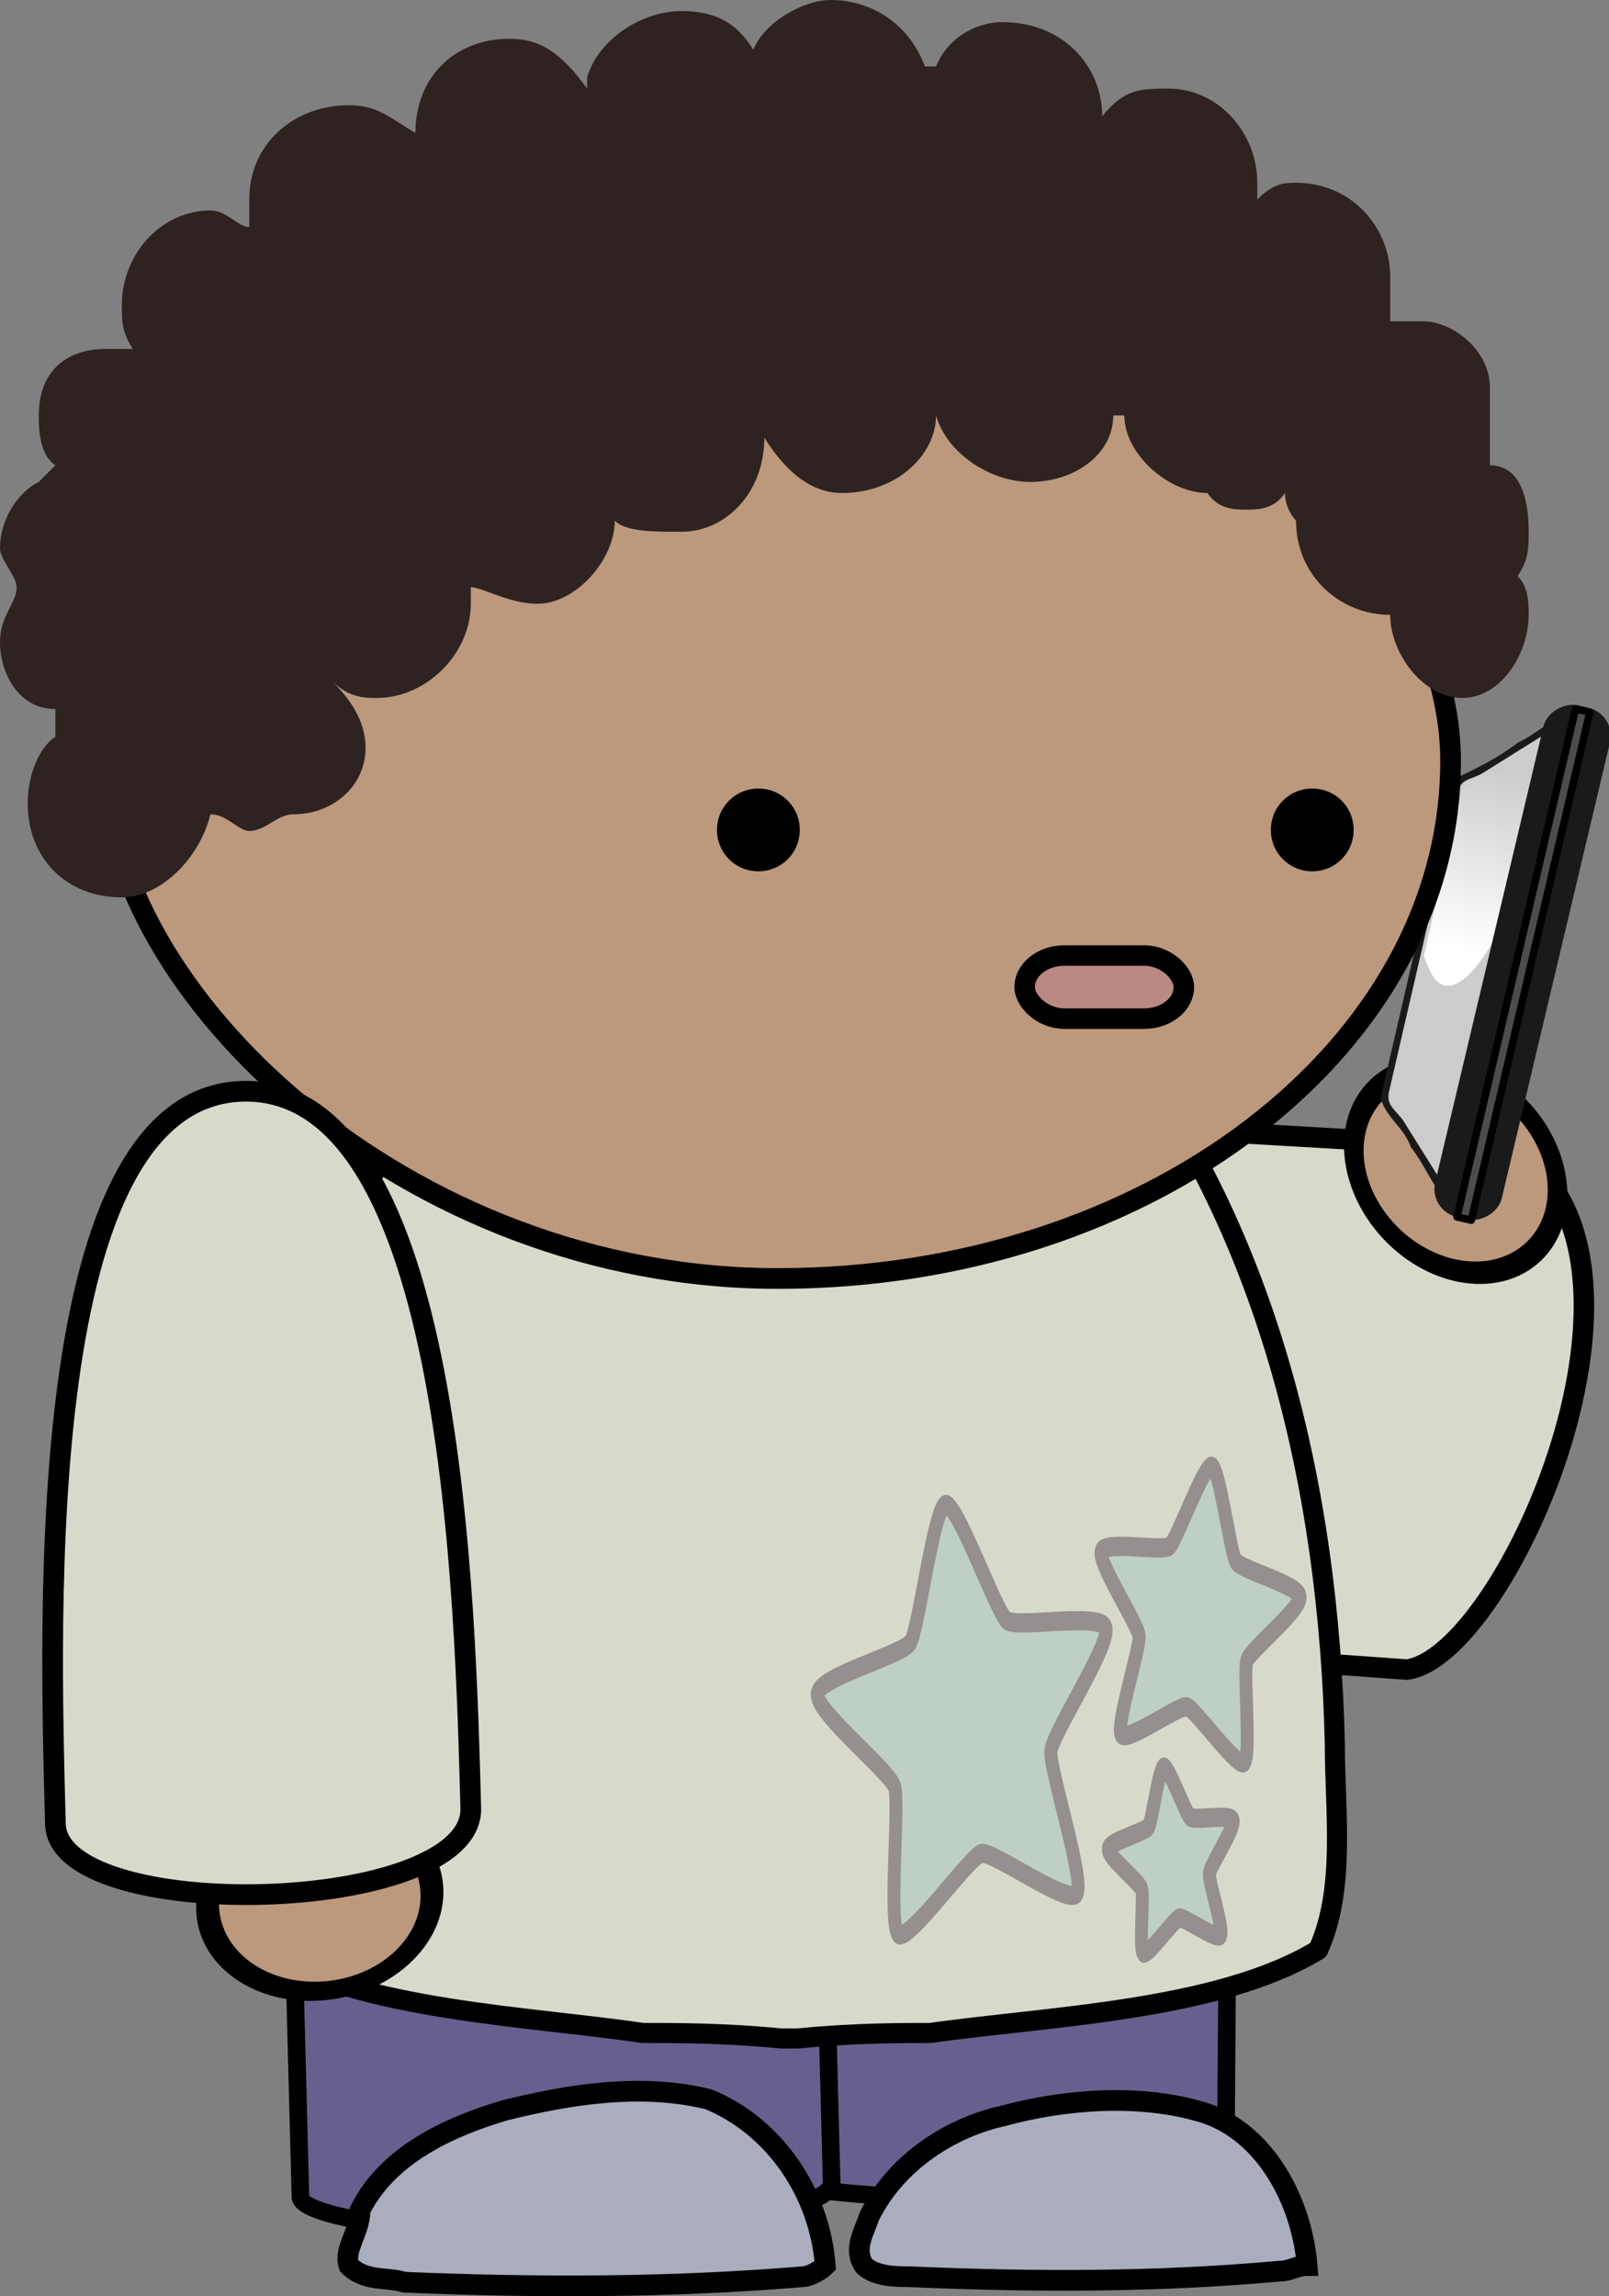
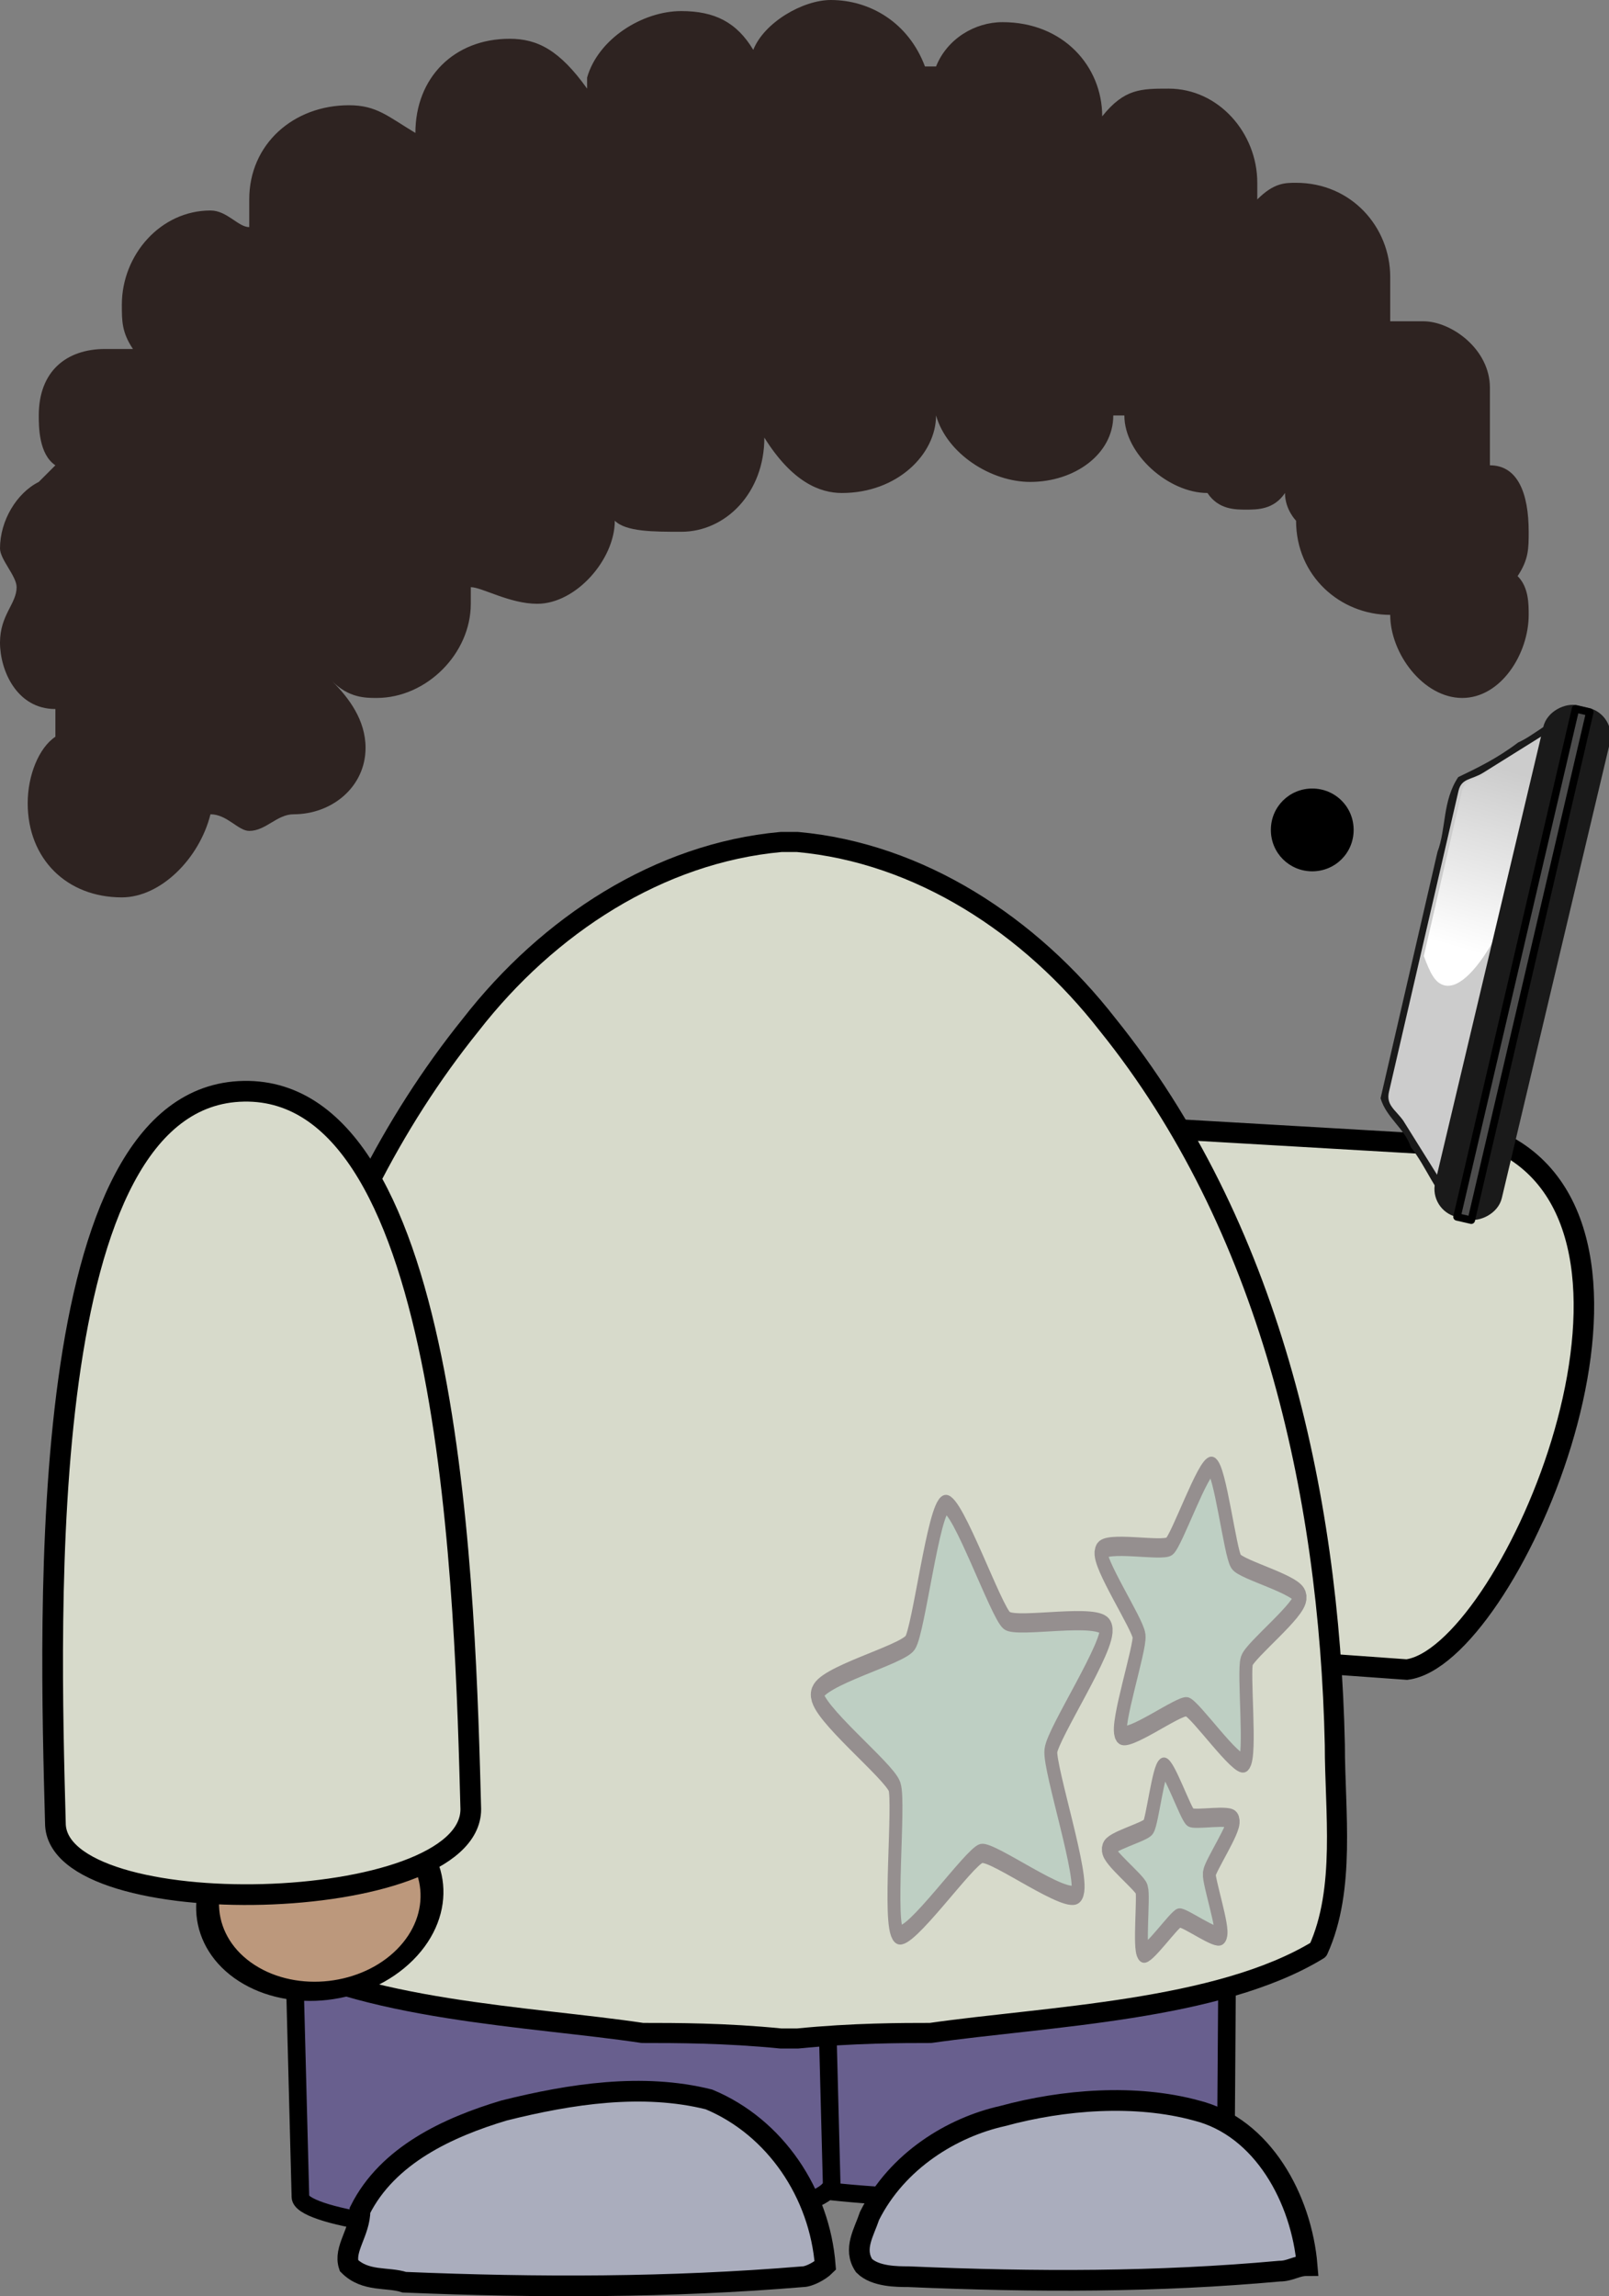
<svg xmlns="http://www.w3.org/2000/svg" xmlns:ns1="http://sodipodi.sourceforge.net/DTD/sodipodi-0.dtd" xmlns:ns2="http://www.inkscape.org/namespaces/inkscape" xmlns:xlink="http://www.w3.org/1999/xlink" id="svg2" ns1:docname="talkin.svg" viewBox="0 0 290.5 414.5" version="1.1" ns2:version="0.48.5 r10040" width="100%" height="100%">
  <rect x="0" y="0" width="290.5" height="414.5" fill="#808080" stroke="none" />
  <defs id="defs37">
    <linearGradient ns2:collect="always" id="linearGradient4071">
      <stop style="stop-color:#ffffff;stop-opacity:1;" offset="0" id="stop4073" />
      <stop style="stop-color:#ffffff;stop-opacity:0;" offset="1" id="stop4075" />
    </linearGradient>
    <linearGradient id="linearGradient4212" ns2:collect="always">
      <stop id="stop4214" offset="0" style="stop-color:#926090;stop-opacity:1" />
      <stop id="stop4216" offset="1" style="stop-color:#533a7b;stop-opacity:1" />
    </linearGradient>
    <linearGradient ns2:collect="always" id="linearGradient4164">
      <stop style="stop-color:#a580a4;stop-opacity:1" offset="0" id="stop4166" />
      <stop style="stop-color:#b2e870;stop-opacity:0.671" offset="1" id="stop4168" />
    </linearGradient>
    <linearGradient id="linearGradient4371" ns2:collect="always">
      <stop id="stop4373" offset="0" style="stop-color:#935b92;stop-opacity:1" />
      <stop id="stop4375" offset="1" style="stop-color:#b2e870;stop-opacity:0.16" />
    </linearGradient>
    <linearGradient ns2:collect="always" id="linearGradient5080">
      <stop style="stop-color:#8f669d;stop-opacity:1" offset="0" id="stop5082" />
      <stop style="stop-color:#669d66;stop-opacity:0.201" offset="1" id="stop5084" />
    </linearGradient>
    <linearGradient ns2:collect="always" id="linearGradient3855">
      <stop style="stop-color:#d3b8ad;stop-opacity:1" offset="0" id="stop3857" />
      <stop style="stop-color:#9994b2;stop-opacity:1" offset="1" id="stop3859" />
    </linearGradient>
    <ns2:path-effect effect="skeletal" id="path-effect4403" is_visible="true" pattern="M 42.69,0 42.16,48.84 0,23.97 z" copytype="single_stretched" prop_scale="1" scale_y_rel="false" spacing="0" normal_offset="0" tang_offset="0" prop_units="false" vertical_pattern="false" fuse_tolerance="0" />
    <ns2:path-effect effect="spiro" id="path-effect4282" is_visible="true" />
    <linearGradient ns2:collect="always" id="linearGradient4949">
      <stop style="stop-color:#ffffff;stop-opacity:1" offset="0" id="stop4951" />
      <stop style="stop-color:#ccff00;stop-opacity:0;" offset="1" id="stop4953" />
    </linearGradient>
    <ns2:path-effect effect="spiro" id="path-effect4820" is_visible="true" />
    <ns2:path-effect effect="spiro" id="path-effect4650" is_visible="true" />
    <ns2:path-effect effect="spiro" id="path-effect4650-1" is_visible="true" />
    <ns2:path-effect effect="spiro" id="path-effect4820-6" is_visible="true" />
    <linearGradient ns2:collect="always" xlink:href="#linearGradient4949" id="linearGradient4955" x1="1902" y1="-439.6" x2="1897" y2="-277.1" gradientUnits="userSpaceOnUse" />
    <linearGradient ns2:collect="always" xlink:href="#linearGradient4949" id="linearGradient4959" gradientUnits="userSpaceOnUse" x1="1902" y1="-439.6" x2="1897" y2="-277.1" />
    <linearGradient id="linearGradient4279-9-4" ns2:collect="always">
      <stop id="stop4281-5-8" offset="0" style="stop-color:#ff8f8f;stop-opacity:0.598" />
      <stop id="stop4283-3-2" offset="1" style="stop-color:#ccff00;stop-opacity:0;" />
    </linearGradient>
    <linearGradient id="linearGradient4279-9-4-5" ns2:collect="always">
      <stop id="stop4281-5-8-0" offset="0" style="stop-color:#ff8f8f;stop-opacity:0.598" />
      <stop id="stop4283-3-2-3" offset="1" style="stop-color:#ccff00;stop-opacity:0;" />
    </linearGradient>
    <linearGradient ns2:collect="always" xlink:href="#linearGradient4279-9-4-5" id="linearGradient6679" gradientUnits="userSpaceOnUse" gradientTransform="translate(-264.6,-591.9)" x1="1902" y1="-439.6" x2="1897" y2="-277.1" />
    <linearGradient ns2:collect="always" xlink:href="#linearGradient4279-9-4" id="linearGradient6927" gradientUnits="userSpaceOnUse" gradientTransform="translate(-682.2,-632)" x1="1902" y1="-439.6" x2="1897" y2="-277.1" />
    <ns2:path-effect effect="skeletal" id="path-effect4403-1" is_visible="true" pattern="M 4826,-2215 4825,-2166 4783,-2191 z" copytype="single_stretched" prop_scale="1" scale_y_rel="false" spacing="0" normal_offset="0" tang_offset="0" prop_units="false" vertical_pattern="false" fuse_tolerance="0" />
    <ns2:path-effect effect="skeletal" id="path-effect4403-4" is_visible="true" pattern="M 4410,-2238 4409,-2189 4367,-2214 z" copytype="single_stretched" prop_scale="1" scale_y_rel="false" spacing="0" normal_offset="0" tang_offset="0" prop_units="false" vertical_pattern="false" fuse_tolerance="0" />
    <ns2:path-effect effect="skeletal" id="path-effect4403-1-3" is_visible="true" pattern="M 5019,-1984 5018,-1935 4976,-1960 z" copytype="single_stretched" prop_scale="1" scale_y_rel="false" spacing="0" normal_offset="0" tang_offset="0" prop_units="false" vertical_pattern="false" fuse_tolerance="0" />
    <radialGradient ns2:collect="always" xlink:href="#linearGradient4372-9" id="radialGradient4378-5" cx="5019" cy="-1920" fx="5019" fy="-1920" r="134" gradientTransform="matrix(1,0,0,0.869,-108.3,83.6)" gradientUnits="userSpaceOnUse" />
    <linearGradient ns2:collect="always" id="linearGradient4372-9">
      <stop style="stop-color:#edda4d;stop-opacity:1" offset="0" id="stop4374-8" />
      <stop style="stop-color:#f0e068;stop-opacity:0;" offset="1" id="stop4376-2" />
    </linearGradient>
    <linearGradient ns2:collect="always" id="linearGradient4372-9-3">
      <stop style="stop-color:#cd9dce;stop-opacity:1" offset="0" id="stop4374-8-7" />
      <stop style="stop-color:#f0e068;stop-opacity:0;" offset="1" id="stop4376-2-9" />
    </linearGradient>
    <radialGradient ns2:collect="always" xlink:href="#linearGradient4372-9-3" id="radialGradient5913" gradientUnits="userSpaceOnUse" gradientTransform="matrix(1.619,-0.036,0.029,1.312,-3124,1114)" cx="5023" cy="-2038" fx="5023" fy="-2038" r="134" />
    <radialGradient ns2:collect="always" xlink:href="#linearGradient4372-9-3" id="radialGradient6004" gradientUnits="userSpaceOnUse" gradientTransform="matrix(1.619,-0.036,0.029,1.312,-3124,1114)" cx="5023" cy="-2038" fx="5023" fy="-2038" r="134" />
    <radialGradient ns2:collect="always" xlink:href="#linearGradient4372-9-3" id="radialGradient6074" gradientUnits="userSpaceOnUse" gradientTransform="matrix(1.619,-0.036,0.029,1.312,-3124,1114)" cx="5023" cy="-2038" fx="5023" fy="-2038" r="134" />
    <radialGradient ns2:collect="always" xlink:href="#linearGradient4372-9-3" id="radialGradient6098" gradientUnits="userSpaceOnUse" gradientTransform="matrix(1.619,-0.036,0.029,1.312,-2516,1421)" cx="5028" cy="-2030" fx="5028" fy="-2030" r="134" />
    <radialGradient ns2:collect="always" xlink:href="#linearGradient3855" id="radialGradient3861" cx="4946" cy="-1671" fx="4946" fy="-1671" r="111.8" gradientTransform="matrix(1.198,-0.002,0.002,1.057,-978,113.9)" gradientUnits="userSpaceOnUse" />
    <radialGradient ns2:collect="always" xlink:href="#linearGradient4372-9-3-8-3" id="radialGradient4066-0" gradientUnits="userSpaceOnUse" gradientTransform="matrix(1.619,-0.036,0.029,1.312,-3542,1154)" cx="5022" cy="-1999" fx="5022" fy="-1999" r="134" />
    <linearGradient ns2:collect="always" id="linearGradient4372-9-3-8-3">
      <stop style="stop-color:#cd9dce;stop-opacity:1" offset="0" id="stop4374-8-7-0-5" />
      <stop style="stop-color:#f0e068;stop-opacity:0;" offset="1" id="stop4376-2-9-4-4" />
    </linearGradient>
    <radialGradient ns2:collect="always" xlink:href="#linearGradient4821-2" id="radialGradient4827-7" cx="4959" cy="-1813" fx="4959" fy="-1813" r="174.3" gradientTransform="matrix(0.632,0,0,0.483,1389,-721.3)" gradientUnits="userSpaceOnUse" />
    <linearGradient ns2:collect="always" id="linearGradient4821-2">
      <stop style="stop-color:#bee5ae;stop-opacity:1" offset="0" id="stop4823-4" />
      <stop style="stop-color:#a3a3c1;stop-opacity:1" offset="1" id="stop4825-0" />
    </linearGradient>
    <radialGradient ns2:collect="always" xlink:href="#linearGradient5020-9" id="radialGradient5026-6" cx="4534" cy="-1601" fx="4534" fy="-1601" r="118.7" gradientTransform="matrix(0.95,0.04,-0.04,0.941,160.9,-245.1)" gradientUnits="userSpaceOnUse" />
    <linearGradient ns2:collect="always" id="linearGradient5020-9">
      <stop style="stop-color:#6c8ca3;stop-opacity:1" offset="0" id="stop5022-4" />
      <stop style="stop-color:#4c467c;stop-opacity:1" offset="1" id="stop5024-8" />
    </linearGradient>
    <linearGradient ns2:collect="always" xlink:href="#linearGradient5080" id="linearGradient5086" x1="4538" y1="-1508" x2="4537" y2="-1718" gradientUnits="userSpaceOnUse" gradientTransform="translate(0,2)" />
    <linearGradient ns2:collect="always" xlink:href="#linearGradient5080-7" id="linearGradient3909-1" gradientUnits="userSpaceOnUse" gradientTransform="translate(0,2)" x1="4538" y1="-1508" x2="4537" y2="-1718" />
    <linearGradient ns2:collect="always" id="linearGradient5080-7">
      <stop style="stop-color:#8f669d;stop-opacity:1" offset="0" id="stop5082-9" />
      <stop style="stop-color:#669d66;stop-opacity:0.201" offset="1" id="stop5084-1" />
    </linearGradient>
    <linearGradient ns2:collect="always" xlink:href="#linearGradient5080-2" id="linearGradient3909-3" gradientUnits="userSpaceOnUse" gradientTransform="translate(-760,2)" x1="4538" y1="-1508" x2="4537" y2="-1718" />
    <linearGradient ns2:collect="always" id="linearGradient5080-2">
      <stop style="stop-color:#8f669d;stop-opacity:1" offset="0" id="stop5082-99" />
      <stop style="stop-color:#669d66;stop-opacity:0.201" offset="1" id="stop5084-2" />
    </linearGradient>
    <linearGradient ns2:collect="always" xlink:href="#linearGradient5080-2-1" id="linearGradient4036-7" x1="4949" y1="-1496" x2="4948" y2="-1654" gradientUnits="userSpaceOnUse" gradientTransform="matrix(0.894,0,0,0.894,613.1,-159.1)" />
    <linearGradient ns2:collect="always" id="linearGradient5080-2-1">
      <stop style="stop-color:#8f669d;stop-opacity:1" offset="0" id="stop5082-99-8" />
      <stop style="stop-color:#669d66;stop-opacity:0.201" offset="1" id="stop5084-2-7" />
    </linearGradient>
    <linearGradient ns2:collect="always" xlink:href="#linearGradient5080-2-1-5" id="linearGradient4036-7-4" x1="4949" y1="-1496" x2="4948" y2="-1654" gradientUnits="userSpaceOnUse" gradientTransform="matrix(0.856,0,0,0.856,392.1,-231.2)" />
    <linearGradient ns2:collect="always" id="linearGradient5080-2-1-5">
      <stop style="stop-color:#8f669d;stop-opacity:1" offset="0" id="stop5082-99-8-2" />
      <stop style="stop-color:#669d66;stop-opacity:0.201" offset="1" id="stop5084-2-7-2" />
    </linearGradient>
    <linearGradient ns2:collect="always" xlink:href="#linearGradient5080-2-1-5" id="linearGradient4650" gradientUnits="userSpaceOnUse" gradientTransform="matrix(0.856,0,0,0.856,392.1,-231.2)" x1="4949" y1="-1496" x2="4948" y2="-1654" />
    <linearGradient ns2:collect="always" xlink:href="#linearGradient5080-2-1-5" id="linearGradient4662" gradientUnits="userSpaceOnUse" gradientTransform="matrix(0.809,0,0,0.809,616.4,-304.1)" x1="4949" y1="-1496" x2="4948" y2="-1654" />
    <linearGradient ns2:collect="always" xlink:href="#linearGradient5080-2-1-5" id="linearGradient4700" gradientUnits="userSpaceOnUse" gradientTransform="matrix(0.809,0,0,0.809,616.4,-304.1)" x1="4949" y1="-1496" x2="4948" y2="-1654" />
    <radialGradient ns2:collect="always" xlink:href="#linearGradient3943-8" id="radialGradient3949-7" cx="404.4" cy="160.6" fx="404.4" fy="160.6" r="13.36" gradientTransform="matrix(1,0.002,0,1.75,0.16,-123.7)" gradientUnits="userSpaceOnUse" />
    <linearGradient ns2:collect="always" id="linearGradient3943-8">
      <stop style="stop-color:#ffffff;stop-opacity:0.457" offset="0" id="stop3945-4" />
      <stop style="stop-color:#a0cfff;stop-opacity:0.078" offset="1" id="stop3947-3" />
    </linearGradient>
    <radialGradient ns2:collect="always" xlink:href="#linearGradient3943-7" id="radialGradient3949-1" cx="404.4" cy="160.6" fx="404.4" fy="160.6" r="13.36" gradientTransform="matrix(1,0.002,0,1.75,0.16,-123.7)" gradientUnits="userSpaceOnUse" />
    <linearGradient ns2:collect="always" id="linearGradient3943-7">
      <stop style="stop-color:#ffffff;stop-opacity:0.457" offset="0" id="stop3945-2" />
      <stop style="stop-color:#a0cfff;stop-opacity:0.078" offset="1" id="stop3947-4" />
    </linearGradient>
    <radialGradient r="13.36" fy="160.6" fx="404.4" cy="160.6" cx="404.4" gradientTransform="matrix(1,0.002,0,1.75,0.16,-123.7)" gradientUnits="userSpaceOnUse" id="radialGradient3966-9" xlink:href="#linearGradient3943-7" ns2:collect="always" />
    <radialGradient ns2:collect="always" xlink:href="#linearGradient3943-1" id="radialGradient3949-0" cx="404.4" cy="160.6" fx="404.4" fy="160.6" r="13.36" gradientTransform="matrix(1,0.002,0,1.75,0.16,-123.7)" gradientUnits="userSpaceOnUse" />
    <linearGradient ns2:collect="always" id="linearGradient3943-1">
      <stop style="stop-color:#ffffff;stop-opacity:0.457" offset="0" id="stop3945-28" />
      <stop style="stop-color:#a0cfff;stop-opacity:0.078" offset="1" id="stop3947-47" />
    </linearGradient>
    <radialGradient r="13.36" fy="160.6" fx="404.4" cy="160.6" cx="404.4" gradientTransform="matrix(1,0.002,0,1.75,0.16,-123.7)" gradientUnits="userSpaceOnUse" id="radialGradient3966-3" xlink:href="#linearGradient3943-1" ns2:collect="always" />
    <radialGradient r="13.36" fy="160.6" fx="404.4" cy="160.6" cx="404.4" gradientTransform="matrix(1,0.002,0,1.75,0.16,-123.7)" gradientUnits="userSpaceOnUse" id="radialGradient3966-3-1" xlink:href="#linearGradient3943-1-4" ns2:collect="always" />
    <linearGradient ns2:collect="always" id="linearGradient3943-1-4">
      <stop style="stop-color:#ffffff;stop-opacity:0.457" offset="0" id="stop3945-28-4" />
      <stop style="stop-color:#a0cfff;stop-opacity:0.078" offset="1" id="stop3947-47-1" />
    </linearGradient>
    <radialGradient r="13.36" fy="160.6" fx="404.4" cy="160.6" cx="404.4" gradientTransform="matrix(1,0.002,0,1.75,0.16,-123.7)" gradientUnits="userSpaceOnUse" id="radialGradient4034" xlink:href="#linearGradient3943-1-4" ns2:collect="always" />
    <radialGradient r="13.36" fy="160.6" fx="404.4" cy="160.6" cx="404.4" gradientTransform="matrix(1,0.002,0,1.75,0.16,-123.7)" gradientUnits="userSpaceOnUse" id="radialGradient3966-3-3" xlink:href="#linearGradient3943-1-48" ns2:collect="always" />
    <linearGradient ns2:collect="always" id="linearGradient3943-1-48">
      <stop style="stop-color:#ffffff;stop-opacity:0.457" offset="0" id="stop3945-28-5" />
      <stop style="stop-color:#a0cfff;stop-opacity:0.078" offset="1" id="stop3947-47-8" />
    </linearGradient>
    <radialGradient r="13.36" fy="160.6" fx="404.4" cy="160.6" cx="404.4" gradientTransform="matrix(1,0.002,0,1.75,0.16,-123.7)" gradientUnits="userSpaceOnUse" id="radialGradient4034-9" xlink:href="#linearGradient3943-1-48" ns2:collect="always" />
    <radialGradient r="13.36" fy="160.6" fx="404.4" cy="160.6" cx="404.4" gradientTransform="matrix(1,0.002,0,1.75,0.16,-123.7)" gradientUnits="userSpaceOnUse" id="radialGradient3966-3-5" xlink:href="#linearGradient3943-1-6" ns2:collect="always" />
    <linearGradient ns2:collect="always" id="linearGradient3943-1-6">
      <stop style="stop-color:#ffffff;stop-opacity:0.457" offset="0" id="stop3945-28-0" />
      <stop style="stop-color:#a0cfff;stop-opacity:0.078" offset="1" id="stop3947-47-4" />
    </linearGradient>
    <radialGradient r="13.36" fy="160.6" fx="404.4" cy="160.6" cx="404.4" gradientTransform="matrix(1,0.002,0,1.75,0.16,-123.7)" gradientUnits="userSpaceOnUse" id="radialGradient3966-3-4" xlink:href="#linearGradient3943-1-40" ns2:collect="always" />
    <linearGradient ns2:collect="always" id="linearGradient3943-1-40">
      <stop style="stop-color:#ffffff;stop-opacity:0.457" offset="0" id="stop3945-28-8" />
      <stop style="stop-color:#a0cfff;stop-opacity:0.078" offset="1" id="stop3947-47-3" />
    </linearGradient>
    <radialGradient r="13.36" fy="160.6" fx="404.4" cy="160.6" cx="404.4" gradientTransform="matrix(1,0.002,0,1.75,0.16,-123.7)" gradientUnits="userSpaceOnUse" id="radialGradient3966-3-9" xlink:href="#linearGradient3943-1-7" ns2:collect="always" />
    <linearGradient ns2:collect="always" id="linearGradient3943-1-7">
      <stop style="stop-color:#ffffff;stop-opacity:0.457" offset="0" id="stop3945-28-2" />
      <stop style="stop-color:#a0cfff;stop-opacity:0.078" offset="1" id="stop3947-47-36" />
    </linearGradient>
    <radialGradient r="13.36" fy="160.6" fx="404.4" cy="160.6" cx="404.4" gradientTransform="matrix(1,0.002,0,1.75,0.16,-123.7)" gradientUnits="userSpaceOnUse" id="radialGradient3966-3-38" xlink:href="#linearGradient3943-1-3" ns2:collect="always" />
    <linearGradient ns2:collect="always" id="linearGradient3943-1-3">
      <stop style="stop-color:#ffffff;stop-opacity:0.457" offset="0" id="stop3945-28-01" />
      <stop style="stop-color:#a0cfff;stop-opacity:0.078" offset="1" id="stop3947-47-5" />
    </linearGradient>
    <radialGradient r="13.36" fy="160.6" fx="404.4" cy="160.6" cx="404.4" gradientTransform="matrix(1,0.002,0,1.75,0.16,-123.7)" gradientUnits="userSpaceOnUse" id="radialGradient3966-9-2" xlink:href="#linearGradient3943-7-0" ns2:collect="always" />
    <linearGradient ns2:collect="always" id="linearGradient3943-7-0">
      <stop style="stop-color:#ffffff;stop-opacity:0.457" offset="0" id="stop3945-2-8" />
      <stop style="stop-color:#a0cfff;stop-opacity:0.078" offset="1" id="stop3947-4-5" />
    </linearGradient>
    <radialGradient r="13.36" fy="160.6" fx="404.4" cy="160.6" cx="404.4" gradientTransform="matrix(1,0.002,0,1.75,0.16,-123.7)" gradientUnits="userSpaceOnUse" id="radialGradient3966-9-5" xlink:href="#linearGradient3943-7-9" ns2:collect="always" />
    <linearGradient ns2:collect="always" id="linearGradient3943-7-9">
      <stop style="stop-color:#ffffff;stop-opacity:0.457" offset="0" id="stop3945-2-9" />
      <stop style="stop-color:#a0cfff;stop-opacity:0.078" offset="1" id="stop3947-4-0" />
    </linearGradient>
    <radialGradient r="13.36" fy="160.6" fx="404.4" cy="160.6" cx="404.4" gradientTransform="matrix(1,0.002,0,1.75,0.16,-123.7)" gradientUnits="userSpaceOnUse" id="radialGradient4034-46-5" xlink:href="#linearGradient3943-1-7-8" ns2:collect="always" />
    <linearGradient ns2:collect="always" id="linearGradient3943-1-7-8">
      <stop style="stop-color:#ffffff;stop-opacity:0.457" offset="0" id="stop3945-28-2-0" />
      <stop style="stop-color:#a0cfff;stop-opacity:0.078" offset="1" id="stop3947-47-36-7" />
    </linearGradient>
    <radialGradient r="13.36" fy="160.6" fx="404.4" cy="160.6" cx="404.4" gradientTransform="matrix(1,0.002,0,1.75,0.16,-123.7)" gradientUnits="userSpaceOnUse" id="radialGradient4204" xlink:href="#linearGradient3943-1-7-8" ns2:collect="always" />
    <radialGradient r="13.36" fy="160.6" fx="404.4" cy="160.6" cx="404.4" gradientTransform="matrix(1,0.002,0,1.75,0.16,-123.7)" gradientUnits="userSpaceOnUse" id="radialGradient4034-46-8" xlink:href="#linearGradient3943-1-7-6" ns2:collect="always" />
    <linearGradient ns2:collect="always" id="linearGradient3943-1-7-6">
      <stop style="stop-color:#ffffff;stop-opacity:0.457" offset="0" id="stop3945-28-2-8" />
      <stop style="stop-color:#a0cfff;stop-opacity:0.078" offset="1" id="stop3947-47-36-8" />
    </linearGradient>
    <radialGradient ns2:collect="always" xlink:href="#linearGradient3943-1-6" id="radialGradient4115" gradientUnits="userSpaceOnUse" gradientTransform="matrix(1,0.002,0,1.75,0.16,-123.7)" cx="404.4" cy="160.6" fx="404.4" fy="160.6" r="13.36" />
    <radialGradient ns2:collect="always" xlink:href="#linearGradient3943-1-40" id="radialGradient4117" gradientUnits="userSpaceOnUse" gradientTransform="matrix(1,0.002,0,1.75,0.16,-123.7)" cx="404.4" cy="160.6" fx="404.4" fy="160.6" r="13.36" />
    <radialGradient ns2:collect="always" xlink:href="#linearGradient3943-1-7" id="radialGradient4119" gradientUnits="userSpaceOnUse" gradientTransform="matrix(1,0.002,0,1.75,0.16,-123.7)" cx="404.4" cy="160.6" fx="404.4" fy="160.6" r="13.36" />
    <radialGradient ns2:collect="always" xlink:href="#linearGradient3943-1-3" id="radialGradient4121" gradientUnits="userSpaceOnUse" gradientTransform="matrix(1,0.002,0,1.75,0.16,-123.7)" cx="404.4" cy="160.6" fx="404.4" fy="160.6" r="13.36" />
    <radialGradient ns2:collect="always" xlink:href="#linearGradient3943-7-0" id="radialGradient4123" gradientUnits="userSpaceOnUse" gradientTransform="matrix(1,0.002,0,1.75,0.16,-123.7)" cx="404.4" cy="160.6" fx="404.4" fy="160.6" r="13.36" />
    <radialGradient ns2:collect="always" xlink:href="#linearGradient3943-7-9" id="radialGradient4125" gradientUnits="userSpaceOnUse" gradientTransform="matrix(1,0.002,0,1.75,0.16,-123.7)" cx="404.4" cy="160.6" fx="404.4" fy="160.6" r="13.36" />
    <radialGradient ns2:collect="always" xlink:href="#linearGradient3943-1-7-6" id="radialGradient4127" gradientUnits="userSpaceOnUse" gradientTransform="matrix(1,0.002,0,1.75,0.16,-123.7)" cx="404.4" cy="160.6" fx="404.4" fy="160.6" r="13.36" />
    <linearGradient ns2:collect="always" xlink:href="#linearGradient4371" id="linearGradient4232" gradientUnits="userSpaceOnUse" gradientTransform="matrix(0.809,0,0,0.809,624.4,-308.1)" x1="4949" y1="-1515" x2="4951" y2="-1743" />
    <radialGradient ns2:collect="always" xlink:href="#linearGradient3943-7" id="radialGradient4340" gradientUnits="userSpaceOnUse" gradientTransform="matrix(1,0.002,0,1.75,0.16,-123.7)" cx="404.4" cy="160.6" fx="404.4" fy="160.6" r="13.36" />
    <radialGradient ns2:collect="always" xlink:href="#linearGradient3943-1" id="radialGradient4342" gradientUnits="userSpaceOnUse" gradientTransform="matrix(1,0.002,0,1.75,0.16,-123.7)" cx="404.4" cy="160.6" fx="404.4" fy="160.6" r="13.36" />
    <radialGradient ns2:collect="always" xlink:href="#linearGradient3943-1-4" id="radialGradient4344" gradientUnits="userSpaceOnUse" gradientTransform="matrix(1,0.002,0,1.75,0.16,-123.7)" cx="404.4" cy="160.6" fx="404.4" fy="160.6" r="13.36" />
    <radialGradient ns2:collect="always" xlink:href="#linearGradient3943-1-48" id="radialGradient4346" gradientUnits="userSpaceOnUse" gradientTransform="matrix(1,0.002,0,1.75,0.16,-123.7)" cx="404.4" cy="160.6" fx="404.4" fy="160.6" r="13.36" />
    <radialGradient ns2:collect="always" xlink:href="#linearGradient3943-1-7-8" id="radialGradient4348" gradientUnits="userSpaceOnUse" gradientTransform="matrix(1,0.002,0,1.75,0.16,-123.7)" cx="404.4" cy="160.6" fx="404.4" fy="160.6" r="13.36" />
    <radialGradient ns2:collect="always" xlink:href="#linearGradient3943-1-6" id="radialGradient4350" gradientUnits="userSpaceOnUse" gradientTransform="matrix(1,0.002,0,1.75,0.16,-123.7)" cx="404.4" cy="160.6" fx="404.4" fy="160.6" r="13.36" />
    <radialGradient ns2:collect="always" xlink:href="#linearGradient3943-1-40" id="radialGradient4352" gradientUnits="userSpaceOnUse" gradientTransform="matrix(1,0.002,0,1.75,0.16,-123.7)" cx="404.4" cy="160.6" fx="404.4" fy="160.6" r="13.36" />
    <radialGradient ns2:collect="always" xlink:href="#linearGradient3943-1-7" id="radialGradient4354" gradientUnits="userSpaceOnUse" gradientTransform="matrix(1,0.002,0,1.75,0.16,-123.7)" cx="404.4" cy="160.6" fx="404.4" fy="160.6" r="13.36" />
    <radialGradient ns2:collect="always" xlink:href="#linearGradient3943-1-3" id="radialGradient4356" gradientUnits="userSpaceOnUse" gradientTransform="matrix(1,0.002,0,1.75,0.16,-123.7)" cx="404.4" cy="160.6" fx="404.4" fy="160.6" r="13.36" />
    <radialGradient ns2:collect="always" xlink:href="#linearGradient3943-7-0" id="radialGradient4358" gradientUnits="userSpaceOnUse" gradientTransform="matrix(1,0.002,0,1.75,0.16,-123.7)" cx="404.4" cy="160.6" fx="404.4" fy="160.6" r="13.36" />
    <radialGradient ns2:collect="always" xlink:href="#linearGradient3943-7-9" id="radialGradient4360" gradientUnits="userSpaceOnUse" gradientTransform="matrix(1,0.002,0,1.75,0.16,-123.7)" cx="404.4" cy="160.6" fx="404.4" fy="160.6" r="13.36" />
    <radialGradient ns2:collect="always" xlink:href="#linearGradient3943-1-7-6" id="radialGradient4362" gradientUnits="userSpaceOnUse" gradientTransform="matrix(1,0.002,0,1.75,0.16,-123.7)" cx="404.4" cy="160.6" fx="404.4" fy="160.6" r="13.36" />
    <linearGradient ns2:collect="always" xlink:href="#linearGradient4371" id="linearGradient4443" gradientUnits="userSpaceOnUse" gradientTransform="matrix(0.809,0,0,0.809,624.4,-308.1)" x1="4949" y1="-1515" x2="4951" y2="-1743" />
    <linearGradient ns2:collect="always" xlink:href="#linearGradient4164" id="linearGradient4204" gradientUnits="userSpaceOnUse" gradientTransform="matrix(0.809,0,0,0.809,244.4,-308.1)" x1="4949" y1="-1515" x2="4951" y2="-1743" />
    <linearGradient ns2:collect="always" xlink:href="#linearGradient4212" id="linearGradient4210" gradientUnits="userSpaceOnUse" gradientTransform="matrix(0.963,0,0,0.805,3706,-1692)" x1="465.2" y1="228.2" x2="464.8" y2="314.6" />
    <linearGradient ns2:collect="always" xlink:href="#linearGradient4212" id="linearGradient4480" gradientUnits="userSpaceOnUse" gradientTransform="matrix(0.963,0,0,0.805,3706,-1692)" x1="465.2" y1="228.2" x2="464.8" y2="314.6" />
    <linearGradient ns2:collect="always" xlink:href="#linearGradient4164" id="linearGradient4482" gradientUnits="userSpaceOnUse" gradientTransform="matrix(0.809,0,0,0.809,244.4,-308.1)" x1="4949" y1="-1515" x2="4951" y2="-1743" />
    <linearGradient ns2:collect="always" xlink:href="#linearGradient4164" id="linearGradient4490" gradientUnits="userSpaceOnUse" gradientTransform="matrix(0.809,0,0,0.809,235.8,-313.8)" x1="4949" y1="-1515" x2="4951" y2="-1743" />
    <linearGradient ns2:collect="always" xlink:href="#linearGradient4212" id="linearGradient4493" gradientUnits="userSpaceOnUse" gradientTransform="matrix(0.963,0,0,0.805,3697,-1698)" x1="465.2" y1="228.2" x2="464.8" y2="314.6" />
    <linearGradient ns2:collect="always" xlink:href="#linearGradient4212" id="linearGradient4589" gradientUnits="userSpaceOnUse" gradientTransform="matrix(0.963,0,0,0.805,3697,-1698)" x1="465.2" y1="228.2" x2="464.8" y2="314.6" />
    <linearGradient ns2:collect="always" xlink:href="#linearGradient4164" id="linearGradient4591" gradientUnits="userSpaceOnUse" gradientTransform="matrix(0.809,0,0,0.809,235.8,-313.8)" x1="4949" y1="-1515" x2="4951" y2="-1743" />
    <linearGradient ns2:collect="always" xlink:href="#linearGradient4164" id="linearGradient4599" gradientUnits="userSpaceOnUse" gradientTransform="matrix(0.809,0,0,0.809,259.8,-313.8)" x1="4949" y1="-1515" x2="4951" y2="-1743" />
    <linearGradient ns2:collect="always" xlink:href="#linearGradient4212" id="linearGradient4602" gradientUnits="userSpaceOnUse" gradientTransform="matrix(0.963,0,0,0.805,3721,-1698)" x1="465.2" y1="228.2" x2="464.8" y2="314.6" />
    <linearGradient id="linearGradient6241">
      <stop id="stop6243" style="stop-color:#fff6d5" offset="0" />
      <stop id="stop6245" style="stop-color:#502d16" offset="1" />
    </linearGradient>
    <linearGradient id="linearGradient8919">
      <stop id="stop8921" style="stop-color:#fff6d5" offset="0" />
      <stop id="stop8923" style="stop-color:#502d16" offset="1" />
    </linearGradient>
    <linearGradient id="linearGradient8926">
      <stop id="stop8928" style="stop-color:#fff6d5" offset="0" />
      <stop id="stop8930" style="stop-color:#502d16" offset="1" />
    </linearGradient>
    <linearGradient id="linearGradient8933">
      <stop id="stop8935" style="stop-color:#fff6d5" offset="0" />
      <stop id="stop8937" style="stop-color:#502d16" offset="1" />
    </linearGradient>
    <linearGradient ns2:collect="always" xlink:href="#linearGradient4071-1" id="linearGradient4077-9" x1="3585" y1="-946.1" x2="3588" y2="-1001" gradientUnits="userSpaceOnUse" gradientTransform="translate(2,0)" />
    <linearGradient ns2:collect="always" id="linearGradient4071-1">
      <stop style="stop-color:#ffffff;stop-opacity:1;" offset="0" id="stop4073-2" />
      <stop style="stop-color:#ffffff;stop-opacity:0;" offset="1" id="stop4075-7" />
    </linearGradient>
    <linearGradient ns2:collect="always" xlink:href="#linearGradient4071" id="linearGradient4137" gradientUnits="userSpaceOnUse" gradientTransform="translate(2,0)" x1="3585" y1="-946.1" x2="3588" y2="-1001" />
    <linearGradient ns2:collect="always" xlink:href="#linearGradient4071-1" id="linearGradient4198" gradientUnits="userSpaceOnUse" gradientTransform="translate(2,0)" x1="3585" y1="-946.1" x2="3588" y2="-1001" />
    <linearGradient ns2:collect="always" xlink:href="#linearGradient4071-1" id="linearGradient4062" gradientUnits="userSpaceOnUse" gradientTransform="translate(2,0)" x1="3585" y1="-946.1" x2="3588" y2="-1001" />
    <linearGradient ns2:collect="always" xlink:href="#linearGradient4071-1" id="linearGradient4120" gradientUnits="userSpaceOnUse" gradientTransform="translate(2,0)" x1="3585" y1="-946.1" x2="3588" y2="-1001" />
    <linearGradient ns2:collect="always" xlink:href="#linearGradient4071-1" id="linearGradient4184" gradientUnits="userSpaceOnUse" gradientTransform="translate(2,0)" x1="3585" y1="-946.1" x2="3588" y2="-1001" />
  </defs>
  <ns1:namedview id="base" bordercolor="#666666" ns2:pageshadow="2" ns2:window-y="32" fit-margin-left="0" pagecolor="#ffffff" ns2:window-height="1106" ns2:window-maximized="1" ns2:zoom="1.22" ns2:window-x="0" showgrid="false" borderopacity="1.0" ns2:current-layer="layer1" ns2:cx="248.7" ns2:cy="261.7" fit-margin-top="0" fit-margin-right="0" fit-margin-bottom="0" ns2:window-width="1920" ns2:pageopacity="0.0" ns2:document-units="px" ns2:snap-object-midpoints="true" />
  <g id="layer1" ns2:label="Layer 1" ns2:groupmode="layer" transform="translate(-3766,987)">
    <g id="g4154">
      <g transform="matrix(1.496,0,0,1.073,-38.01,-135.1)" id="g4421" />
      <g transform="matrix(1.496,0,0,1.073,-446.1,-141.1)" id="g4421-0" />
      <rect transform="matrix(1,0.007,-0.007,1,0,0)" ry="7.629" rx="47.01" y="-740.5" x="3887" height="122.8" width="95.94" id="rect4575-2-3" style="fill:#685f8e;fill-opacity:1;stroke:#000000;stroke-width:3.18;stroke-miterlimit:4;stroke-opacity:1;stroke-dasharray:none" />
      <rect style="fill:#685f8e;fill-opacity:1;stroke:#000000;stroke-width:3.179;stroke-miterlimit:4;stroke-opacity:1;stroke-dasharray:none" id="rect4583-7-4" width="95.91" height="122.8" x="3833" y="-605.9" rx="47" ry="7.628" transform="matrix(1,-0.026,0.026,1,0,0)" />
      <path ns1:nodetypes="sccssss" ns2:connector-curvature="0" id="rect4163" d="M 3965,-783.9 4039,-779.6 C 4070,-760.8 4038,-687.9 4020,-685.6 L 3960,-689.9 C 3952,-690.5 3946,-709.5 3947,-732.9 L 3948,-742.7 C 3949,-766 3957,-784.4 3965,-783.9 z" style="fill:#d7dacb;fill-opacity:1;stroke:#000000;stroke-width:3.7;stroke-miterlimit:4;stroke-opacity:1" />
-       <path transform="matrix(-0.134,-0.011,0.021,0.155,3859,-855.5)" d="M -1064,429.4 C -1064,495.1 -1125,548.4 -1200,548.4 -1275,548.4 -1336,495.1 -1336,429.4 -1336,363.7 -1275,310.4 -1200,310.4 -1125,310.4 -1064,363.7 -1064,429.4 z" ns1:ry="119" ns1:rx="136" ns1:cy="429.4" ns1:cx="-1200" id="path3954-8-5-7-3-4-8-9-1-79-8-4-8-6-4-2-2-5-4-3" style="fill:#bc987c;fill-opacity:1;fill-rule:evenodd;stroke:#000000;stroke-width:26.064;stroke-linecap:round;stroke-linejoin:round;stroke-miterlimit:4;stroke-opacity:1;stroke-dasharray:none;stroke-dashoffset:0" ns1:type="arc" />
      <path ns2:connector-curvature="0" id="path3932-5-3-8-0-8-0-1-6-6-8" d="M 3909,-835 C 3909,-835 3909,-835 3908,-835 3908,-835 3908,-835 3907,-835 3907,-835 3907,-835 3907,-835 L 3907,-835 C 3885,-833 3865,-820 3851,-802 3822,-766 3810,-718 3810,-672 3810,-660 3808,-646 3813,-635 3831,-624 3862,-623 3882,-620 3888,-620 3897,-620 3907,-619 L 3907,-619 C 3908,-619 3909,-619 3910,-619 3910,-619 3910,-619 3910,-619 3920,-620 3929,-620 3934,-620 3955,-623 3986,-624 4004,-635 4009,-646 4007,-660 4007,-672 4006,-718 3995,-766 3966,-802 3952,-820 3932,-833 3910,-835 L 3910,-835 C 3910,-835 3910,-835 3909,-835 z" style="fill:#d7dacb;fill-opacity:1;fill-rule:evenodd;stroke:#000000;stroke-width:3.628;stroke-linecap:round;stroke-linejoin:round;stroke-miterlimit:4;stroke-opacity:1;stroke-dasharray:none;stroke-dashoffset:0" />
      <g id="g4079-0" transform="matrix(0.593,0.137,-0.137,0.593,1777,-744.9)">
        <path style="fill:#1a1a1a;fill-opacity:1;stroke:none" d="M 3596,-1022 C 3591,-1019 3587,-1013 3583,-1010 3578,-1004 3573,-1000 3568,-996 3565,-988 3568,-980.4 3567,-973 3567,-948 3567,-922.9 3567,-898 3570,-892.7 3576,-890.9 3579,-885.9 3585,-881.1 3589,-874.3 3596,-870.5 3602,-870.8 3604,-879.2 3603,-884.4 3603,-927.6 3603,-970.9 3603,-1014 3602,-1017 3600,-1022 3596,-1022 z" id="use4065-9" ns2:connector-curvature="0" />
        <path style="fill:#cccccc;fill-opacity:1;stroke:none" d="M 3575,-999 3595,-1019 C 3597,-1022 3601,-1016 3601,-1012 L 3601,-880.4 C 3601,-876.4 3597,-870.5 3595,-873.1 L 3575,-893.1 C 3572,-895.7 3569,-896.4 3569,-900.4 L 3569,-992 C 3569,-996 3572,-996 3575,-999 z" id="rect3213-6-3" ns2:connector-curvature="0" ns1:nodetypes="sssssssss" />
        <path style="fill:url(#linearGradient4184);fill-opacity:1;stroke:none" d="M 3595,-1018 3576,-999.2 C 3574,-996.6 3570,-996.2 3570,-992.2 L 3570,-942 C 3573,-937.5 3575,-934.9 3578,-934.9 3587,-934.9 3595,-963.6 3595,-999.2 3595,-1006 3596,-1012 3595,-1018 z" id="rect3213-60" ns2:connector-curvature="0" />
        <g id="g3209-3-6" transform="matrix(0.335,0,0,0.335,2188,-644)">
          <rect transform="matrix(0.006,-1,1,0.006,0,0)" ry="25.43" y="4176" x="696.2" height="60.6" width="465.5" id="rect4617-9-7-6-2" style="fill:#1a1a1a;fill-opacity:1;stroke:none" />
          <path ns2:connector-curvature="0" id="use4619-3-5-7-6" d="M 4206,-671.1 C 4206,-671.1 4206,-671.1 4206,-671.1 L 4219,-671.1 4220,-1133 4207,-1133 C 4207,-1133 4207,-1133 4207,-1133 L 4206,-671.1 z" style="fill:#4d4d4d;fill-opacity:1;stroke:#000000;stroke-width:6.612;stroke-linecap:round;stroke-linejoin:round;stroke-miterlimit:4;stroke-opacity:1;stroke-dasharray:none" />
        </g>
      </g>
-       <rect rx="121.4" ry="93.42" y="-943" x="3785" height="186.8" width="242.9" id="rect3030-5-1-2" style="fill:#bc987c;fill-opacity:1;fill-rule:evenodd;stroke:#000000;stroke-width:3.737;stroke-linecap:round;stroke-linejoin:round;stroke-miterlimit:4;stroke-opacity:1;stroke-dasharray:none;stroke-dashoffset:0" />
      <g id="g4150">
        <path ns1:type="arc" style="fill:#bc987c;fill-opacity:1;fill-rule:evenodd;stroke:#000000;stroke-width:26.064;stroke-linecap:round;stroke-linejoin:round;stroke-miterlimit:4;stroke-opacity:1;stroke-dasharray:none;stroke-dashoffset:0" id="path3954-8-5-7-3-4-8-9-1-79-8-4-8-6-4-2-21-6-6" ns1:cx="-1200" ns1:cy="429.4" ns1:rx="136" ns1:ry="119" d="M -1064,429.4 C -1064,495.1 -1125,548.4 -1200,548.4 -1275,548.4 -1336,495.1 -1336,429.4 -1336,363.7 -1275,310.4 -1200,310.4 -1125,310.4 -1064,363.7 -1064,429.4 z" transform="matrix(0.113,0.073,-0.111,0.111,4007,-604.1)" />
        <path ns2:transform-center-x="12.36" ns2:transform-center-y="41.34" ns1:nodetypes="cccc" ns2:connector-curvature="0" id="path4979-1-7" d="M 3810,-790 C 3848,-790.7 3850,-697.1 3851,-660.4 3851,-641.1 3776,-639.5 3776,-657.9 3775,-695.6 3772,-789.3 3810,-790 z" style="fill:#d7dacb;fill-opacity:1;stroke:#000000;stroke-width:3.736px;stroke-linecap:butt;stroke-linejoin:miter;stroke-opacity:1" />
      </g>
      <path ns2:connector-curvature="0" id="path4010-7-1-8-9-2-5-5-6-7-1" d="M 4002,-578 C 4001,-590 3994,-603 3982,-606 3971,-609 3958,-608 3947,-605 3938,-603 3928,-597 3923,-587 3922,-584 3920,-581 3922,-578 3924,-576 3928,-576 3930,-576 3953,-575 3975,-575 3997,-577 3999,-577 4000,-578 4002,-578 z" style="fill:#aaadbd;fill-opacity:1;stroke:#000000;stroke-width:3.737;stroke-linecap:butt;stroke-linejoin:miter;stroke-miterlimit:4;stroke-opacity:1;stroke-dasharray:none" />
      <path ns2:connector-curvature="0" id="path4010-7-1-8-9-2-5-5-3-0-2-1" d="M 3915,-578 C 3914,-591 3906,-603 3894,-608 3882,-611 3869,-609 3857,-606 3847,-603 3836,-598 3831,-588 3831,-584 3828,-581 3829,-578 3832,-575 3836,-576 3839,-575 3863,-574 3887,-574 3911,-576 3912,-576 3914,-577 3915,-578 z" style="fill:#aaadbd;fill-opacity:1;stroke:#000000;stroke-width:3.737;stroke-linecap:butt;stroke-linejoin:miter;stroke-miterlimit:4;stroke-opacity:1;stroke-dasharray:none" />
-       <path transform="matrix(2.989,0,0,2.989,3746,-1293)" d="M 55,152.5 C 55,153.9 53.88,155 52.5,155 51.12,155 50,153.9 50,152.5 50,151.1 51.12,150 52.5,150 53.88,150 55,151.1 55,152.5 z" ns1:ry="2.5" ns1:rx="2.5" ns1:cy="152.5" ns1:cx="52.5" id="path4283-3-5-0" style="fill:#000000;fill-opacity:1;fill-rule:evenodd;stroke:none" ns1:type="arc" />
      <path transform="matrix(2.989,0,0,2.989,3846,-1293)" d="M 55,152.5 C 55,153.9 53.88,155 52.5,155 51.12,155 50,153.9 50,152.5 50,151.1 51.12,150 52.5,150 53.88,150 55,151.1 55,152.5 z" ns1:ry="2.5" ns1:rx="2.5" ns1:cy="152.5" ns1:cx="52.5" id="path4283-7-5-0-7" style="fill:#000000;fill-opacity:1;fill-rule:evenodd;stroke:none" ns1:type="arc" />
      <g transform="matrix(0.616,0,0,0.919,1545,61.5)" id="use4630">
        <path ns2:transform-center-y="-9.665" ns2:transform-center-x="9.115" transform="matrix(0.296,0,0,0.296,4020,-765.6)" d="M -334,-11.33 C -342.4,-3.036 -416.8,-39.72 -428.5,-37.93 -440.1,-36.14 -500.2,21.21 -510.6,15.81 -521.1,10.42 -509.2,-71.72 -514.5,-82.24 -519.8,-92.76 -592.9,-132.1 -591,-143.8 -589.1,-155.4 -507.3,-169.5 -499,-177.8 -490.6,-186.1 -475.7,-267.7 -464.1,-269.5 -452.4,-271.3 -413.8,-197.9 -403.3,-192.5 -392.8,-187.1 -310.6,-198.2 -305.3,-187.7 -299.9,-177.2 -357.8,-117.7 -359.7,-106.1 -361.6,-94.45 -325.6,-19.62 -334,-11.33 z" ns2:randomized="0" ns2:rounded="0.12" ns2:flatsided="false" ns1:arg2="1.418" ns1:arg1="0.79" ns1:r2="82.33" ns1:r1="152" ns1:cy="-119.3" ns1:cx="-441" ns1:sides="5" id="path4634" style="fill:#becfc3;fill-opacity:1;fill-rule:evenodd;stroke:#958f8f;stroke-width:12.764;stroke-miterlimit:4;stroke-opacity:1;stroke-dasharray:none" ns1:type="star" />
        <path ns2:transform-center-y="-6.649" ns2:transform-center-x="-6.27" transform="matrix(-0.204,0,0,0.204,3866,-797.9)" d="M -334,-11.33 C -342.4,-3.036 -416.8,-39.72 -428.5,-37.93 -440.1,-36.14 -500.2,21.21 -510.6,15.81 -521.1,10.42 -509.2,-71.72 -514.5,-82.24 -519.8,-92.76 -592.9,-132.1 -591,-143.8 -589.1,-155.4 -507.3,-169.5 -499,-177.8 -490.6,-186.1 -475.7,-267.7 -464.1,-269.5 -452.4,-271.3 -413.8,-197.9 -403.3,-192.5 -392.8,-187.1 -310.6,-198.2 -305.3,-187.7 -299.9,-177.2 -357.8,-117.7 -359.7,-106.1 -361.6,-94.45 -325.6,-19.62 -334,-11.33 z" ns2:randomized="0" ns2:rounded="0.12" ns2:flatsided="false" ns1:arg2="1.418" ns1:arg1="0.79" ns1:r2="82.33" ns1:r1="152" ns1:cy="-119.3" ns1:cx="-441" ns1:sides="5" id="path4636" style="fill:#becfc3;fill-opacity:1;fill-rule:evenodd;stroke:#958f8f;stroke-width:18.554;stroke-miterlimit:4;stroke-opacity:1;stroke-dasharray:none" ns1:type="star" />
        <path ns2:transform-center-y="-4.19" ns2:transform-center-x="3.951" transform="matrix(0.128,0,0,0.128,4006,-759.3)" d="M -334,-11.33 C -342.4,-3.036 -416.8,-39.72 -428.5,-37.93 -440.1,-36.14 -500.2,21.21 -510.6,15.81 -521.1,10.42 -509.2,-71.72 -514.5,-82.24 -519.8,-92.76 -592.9,-132.1 -591,-143.8 -589.1,-155.4 -507.3,-169.5 -499,-177.8 -490.6,-186.1 -475.7,-267.7 -464.1,-269.5 -452.4,-271.3 -413.8,-197.9 -403.3,-192.5 -392.8,-187.1 -310.6,-198.2 -305.3,-187.7 -299.9,-177.2 -357.8,-117.7 -359.7,-106.1 -361.6,-94.45 -325.6,-19.62 -334,-11.33 z" ns2:randomized="0" ns2:rounded="0.12" ns2:flatsided="false" ns1:arg2="1.418" ns1:arg1="0.79" ns1:r2="82.33" ns1:r1="152" ns1:cy="-119.3" ns1:cx="-441" ns1:sides="5" id="path4638" style="fill:#becfc3;fill-opacity:1;fill-rule:evenodd;stroke:#958f8f;stroke-width:29.443;stroke-miterlimit:4;stroke-opacity:1;stroke-dasharray:none" ns1:type="star" />
      </g>
      <path ns2:connector-curvature="0" id="use4640" d="M 3916,-987 C 3923,-987 3930,-983 3933,-975 3933,-975 3933,-975 3935,-975 3937,-980 3942,-983 3947,-983 3958,-983 3965,-975 3965,-966 3965,-966 3965,-966 3965,-966 3969,-971 3972,-971 3977,-971 3986,-971 3993,-963 3993,-954 3993,-954 3993,-954 3993,-951 3996,-954 3998,-954 4000,-954 4010,-954 4017,-946 4017,-937 4017,-934 4017,-932 4017,-929 4017,-929 4021,-929 4023,-929 4028,-929 4035,-924 4035,-917 4035,-917 4035,-917 4035,-915 4035,-915 4035,-912 4035,-910 4035,-908 4035,-905 4035,-903 L 4035,-903 C 4035,-903 4035,-903 4035,-903 4040,-903 4042,-898 4042,-891 4042,-888 4042,-886 4040,-883 4042,-881 4042,-878 4042,-876 4042,-869 4037,-861 4030,-861 4023,-861 4017,-869 4017,-876 4017,-876 4017,-876 4017,-876 4017,-876 4017,-876 4017,-876 4008,-876 4000,-883 4000,-893 4000,-893 3998,-895 3998,-898 3996,-895 3993,-895 3991,-895 3989,-895 3986,-895 3984,-898 3977,-898 3969,-905 3969,-912 3969,-912 3969,-912 3967,-912 3967,-905 3960,-900 3952,-900 3945,-900 3937,-905 3935,-912 3935,-905 3928,-898 3918,-898 3914,-898 3909,-900 3904,-908 3904,-898 3897,-891 3889,-891 3884,-891 3879,-891 3877,-893 3877,-886 3870,-878 3863,-878 3858,-878 3853,-881 3851,-881 3851,-881 3851,-881 3851,-881 3851,-881 3851,-878 3851,-878 3851,-869 3843,-861 3834,-861 3832,-861 3829,-861 3826,-864 3826,-864 3826,-864 3826,-864 3829,-861 3832,-857 3832,-852 3832,-845 3826,-840 3819,-840 3819,-840 3819,-840 3819,-840 3816,-840 3814,-837 3811,-837 3809,-837 3807,-840 3804,-840 3802,-832 3795,-825 3788,-825 3778,-825 3771,-832 3771,-842 3771,-847 3773,-852 3776,-854 3776,-857 3776,-857 3776,-859 3776,-859 3776,-859 3776,-859 3769,-859 3766,-866 3766,-871 3766,-876 3769,-878 3769,-881 3769,-883 3766,-886 3766,-888 3766,-893 3769,-898 3773,-900 3773,-900 3776,-903 3776,-903 3773,-905 3773,-910 3773,-912 3773,-920 3778,-924 3785,-924 3785,-924 3788,-924 3790,-924 3788,-927 3788,-929 3788,-932 3788,-941 3795,-949 3804,-949 3807,-949 3809,-946 3811,-946 3811,-946 3811,-946 3811,-946 3811,-946 3811,-949 3811,-951 3811,-961 3819,-968 3829,-968 3834,-968 3836,-966 3841,-963 3841,-973 3848,-980 3858,-980 3863,-980 3867,-978 3872,-971 3872,-973 3872,-973 3872,-973 3874,-980 3882,-985 3889,-985 3895,-985 3899,-983 3902,-978 3904,-983 3911,-987 3916,-987 z M 3819,-881 C 3819,-881 3819,-881 3819,-881 3819,-881 3819,-881 3819,-881 3819,-881 3819,-881 3819,-881 z" style="fill:#2e2321;fill-opacity:1;fill-rule:evenodd;stroke:none" />
-       <rect ry="5.695" rx="7.176" y="-814.5" x="3951" height="11.39" width="28.74" id="rect4019" style="fill:#ba8981;fill-opacity:1;stroke:#000000;stroke-width:3.7;stroke-linecap:round;stroke-linejoin:round;stroke-miterlimit:4;stroke-opacity:1;stroke-dasharray:none" />
    </g>
  </g>
</svg>